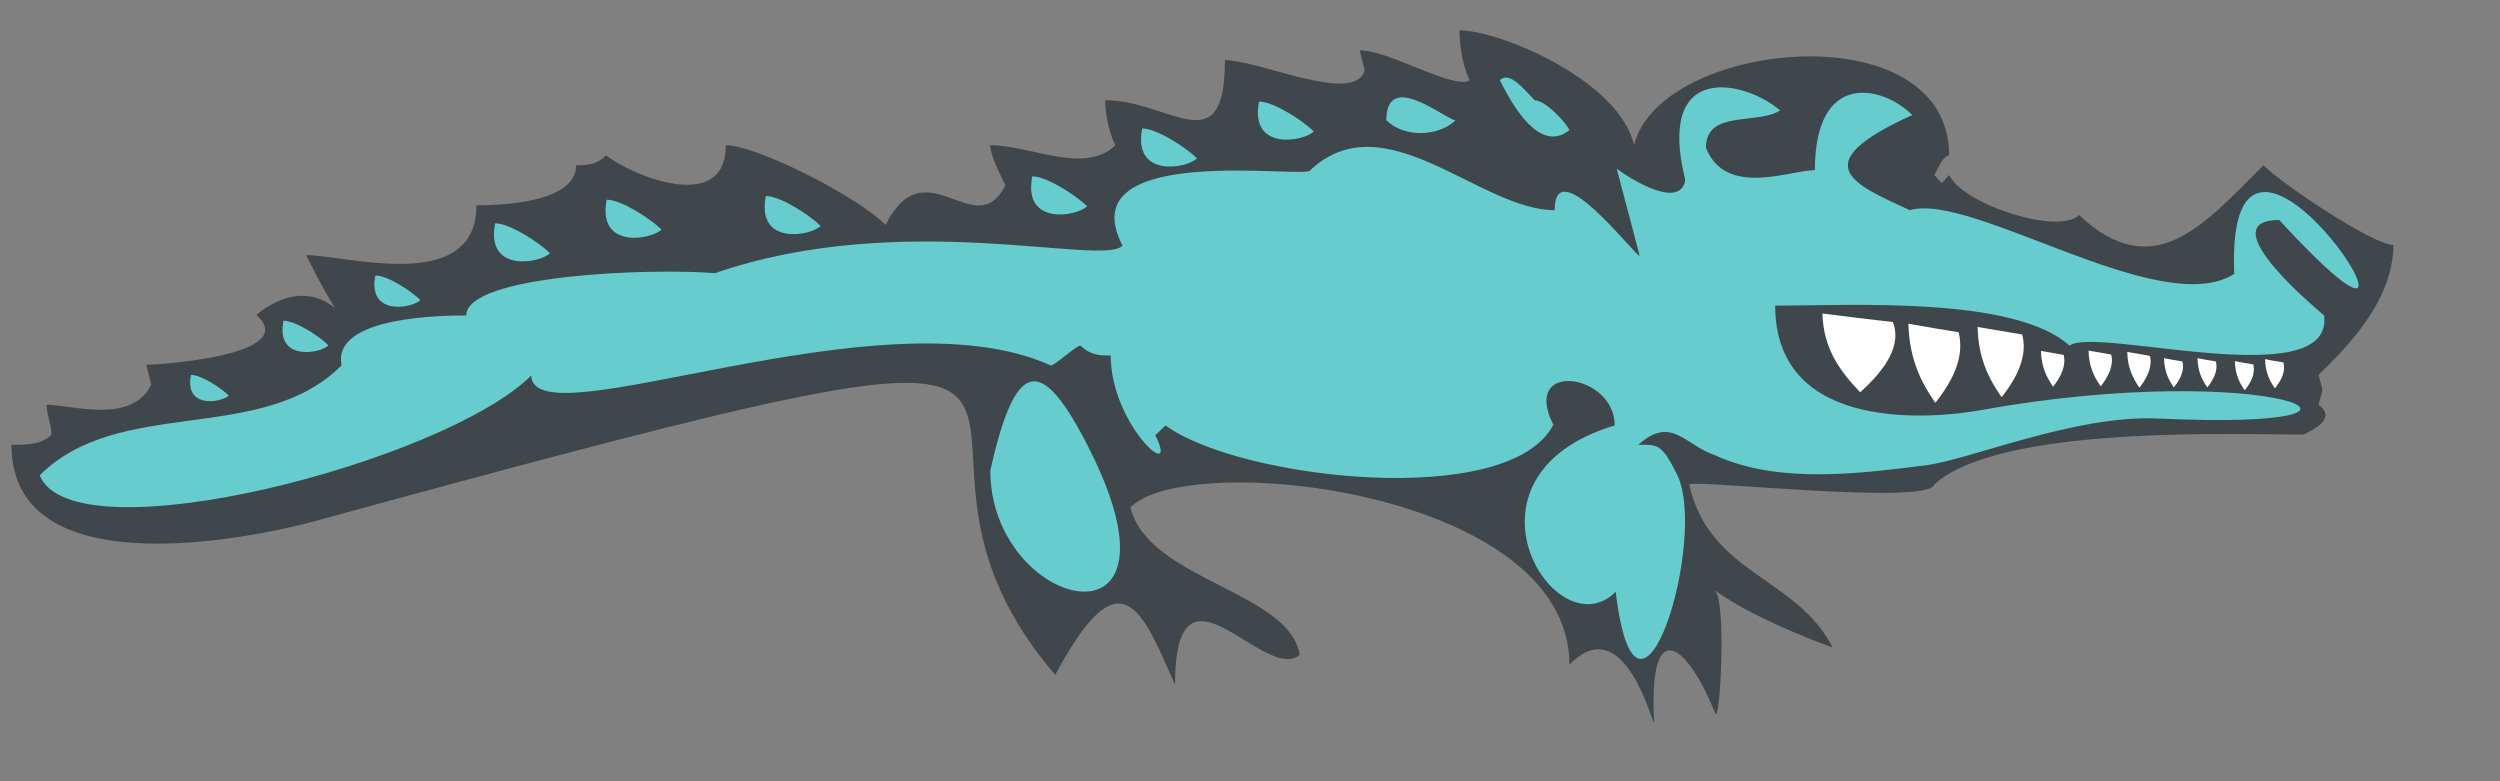
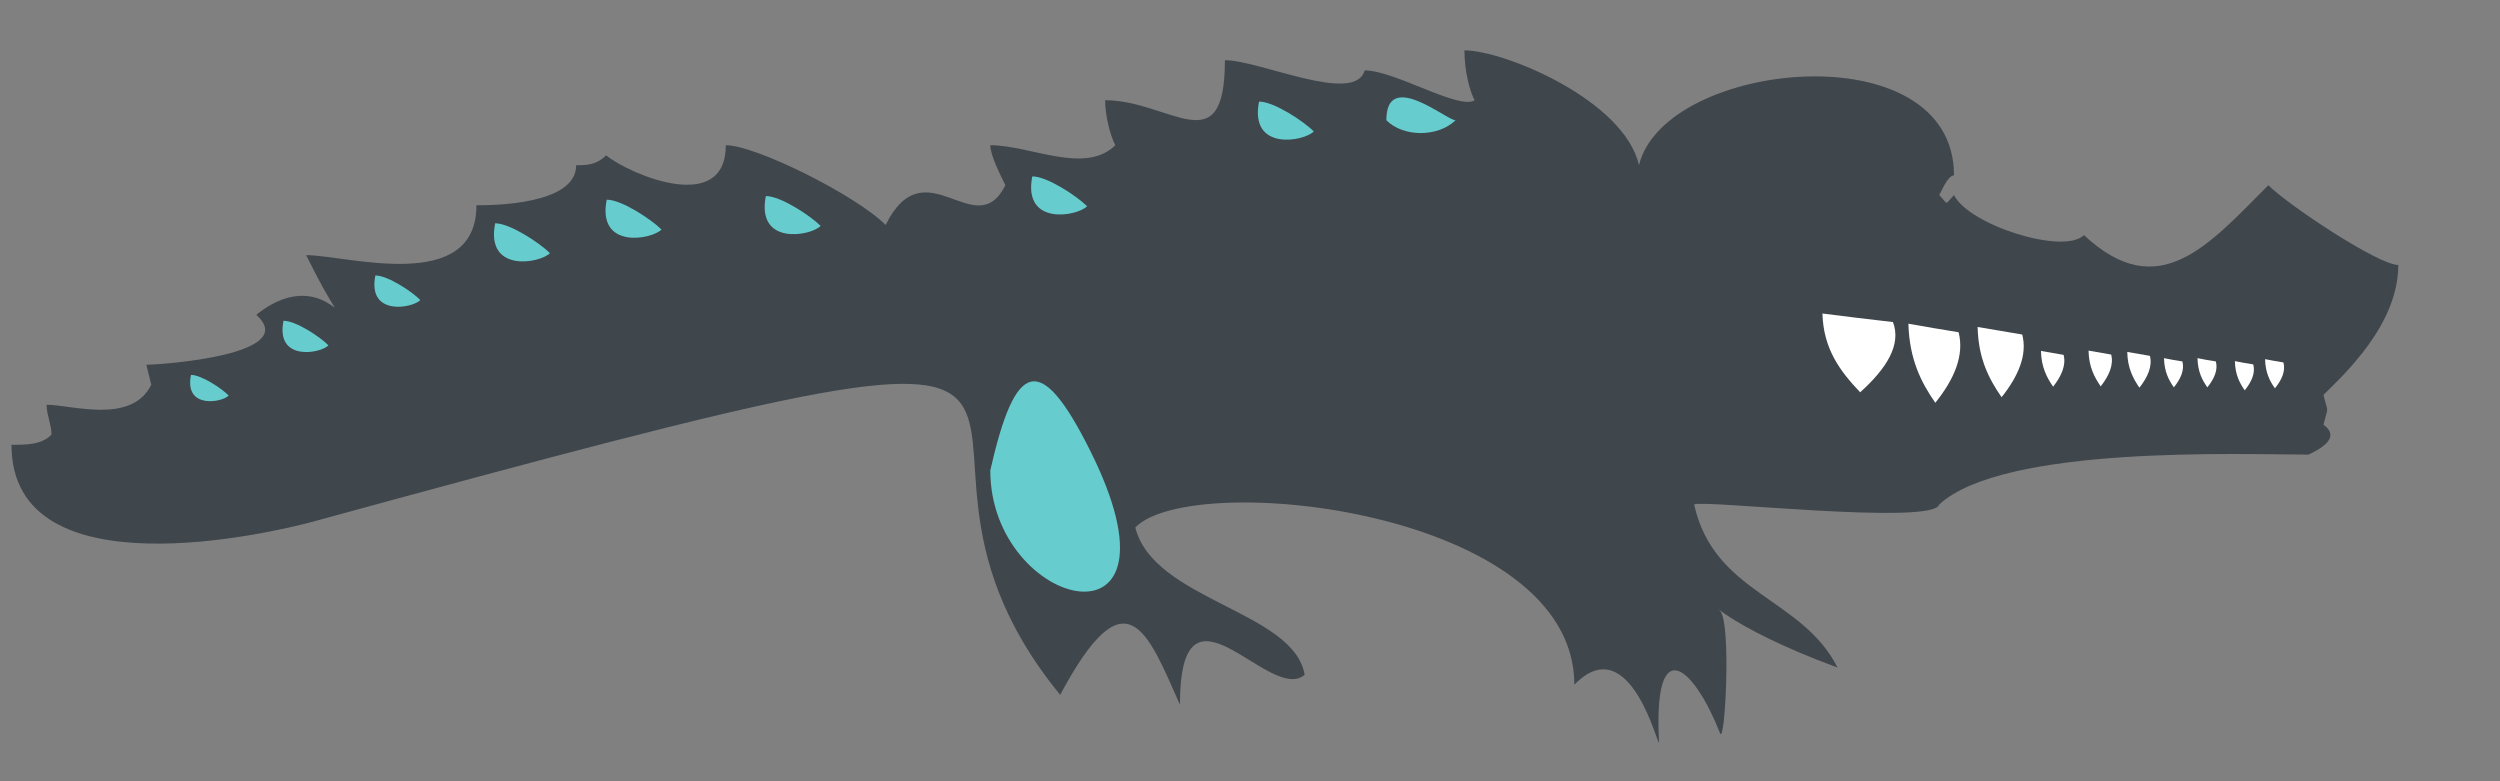
<svg xmlns="http://www.w3.org/2000/svg" xmlns:ns1="http://www.inkscape.org/namespaces/inkscape" xmlns:ns2="http://sodipodi.sourceforge.net/DTD/sodipodi-0.dtd" id="svg19339" version="1.1" ns1:version="0.48.1 " width="240" height="75" xml:space="preserve" ns2:docname="Alligator_08.pdf">
  <rect width="100%" height="100%" fill="#808080" stroke="none" />
  <defs id="defs19343" />
  <ns2:namedview pagecolor="#ffffff" bordercolor="#666666" borderopacity="1" objecttolerance="10" gridtolerance="10" guidetolerance="10" ns1:pageopacity="0" ns1:pageshadow="2" ns1:window-width="640" ns1:window-height="480" id="namedview19341" showgrid="false" ns1:zoom="2" ns1:cx="120" ns1:cy="37.5" ns1:window-x="0" ns1:window-y="0" ns1:window-maximized="0" ns1:current-layer="g19347" />
  <g id="g19347" ns1:groupmode="layer" ns1:label="Alligator_08" transform="matrix(1.25,0,0,-1.25,0,75)">
    <g id="g19349" transform="scale(0.24,0.24)">
-       <path d="m 353.645,217.922 c 20.789,0 38.324,-20.789 38.324,12.808 11.234,0 41.582,-14.382 44.73,-3.253 l -1.574,6.406 c 9.555,0 30.344,-12.813 35.176,-9.555 -1.68,3.149 -3.254,9.555 -3.254,15.957 12.808,0 51.133,-15.957 55.859,-36.75 8.086,33.602 100.801,43.156 100.801,-3.254 -1.574,0 -3.148,-3.148 -4.723,-6.301 3.149,-3.253 1.575,-3.253 4.723,0 4.832,-9.66 35.176,-19.214 41.582,-12.808 23.941,-22.367 39.899,-3.152 59.012,15.961 6.402,-6.406 35.176,-25.52 41.578,-25.52 0,-19.215 -17.535,-35.172 -23.938,-41.578 1.575,-6.406 1.575,-3.152 0,-9.555 4.094,-2.941 2.52,-6.195 -4.832,-9.554 -20.789,0 -97.441,3.148 -118.125,-15.961 -1.785,-6.824 -76.652,1.68 -78.437,0 6.406,-28.77 34.543,-29.613 45.887,-52.188 -36.649,13.547 -42.739,23.418 -37.594,18.168 3.676,-3.781 1.578,-43.262 0,-39.168 -8.399,21.317 -21.418,32.973 -19.527,-2.836 0,-3.148 -9.032,36.855 -27.094,18.375 0,55.969 -122.43,68.989 -140.492,50.297 5.777,-23.309 50.82,-26.773 54.183,-47.145 -11.133,-9.555 -39.902,35.281 -39.902,-9.555 -10.5,23.625 -17.219,42.629 -38.324,3.148 C 262.922,120.793 408.348,167.414 99.852,82.992 87.777,79.738 3.672,59.578 3.672,107.668 c 4.828,0 9.66,0 12.809,3.258 0,3.148 -1.574,6.402 -1.574,9.554 7.984,0 27.195,-6.406 33.496,6.403 l -1.574,6.406 c 4.828,0 49.559,3.152 35.176,15.961 24.043,19.32 33.601,-16.801 15.961,19.109 12.808,0 54.496,-12.703 54.496,15.961 4.723,0 31.918,0 31.918,12.813 3.152,0 6.406,0 9.555,3.148 7.98,-6.301 38.328,-19.109 38.328,3.254 9.554,0 41.578,-15.961 51.136,-25.515 12.704,25.515 28.77,-6.407 38.325,12.707 -1.575,3.253 -4.832,9.554 -4.832,12.808 12.812,0 30.347,-9.555 40.007,0 -1.679,3.153 -3.253,9.555 -3.253,14.387" style="fill:#3f464c;fill-opacity:1;fill-rule:nonzero;stroke:none" id="path19351" />
+       <path d="m 353.645,217.922 c 20.789,0 38.324,-20.789 38.324,12.808 11.234,0 41.582,-14.382 44.73,-3.253 c 9.555,0 30.344,-12.813 35.176,-9.555 -1.68,3.149 -3.254,9.555 -3.254,15.957 12.808,0 51.133,-15.957 55.859,-36.75 8.086,33.602 100.801,43.156 100.801,-3.254 -1.574,0 -3.148,-3.148 -4.723,-6.301 3.149,-3.253 1.575,-3.253 4.723,0 4.832,-9.66 35.176,-19.214 41.582,-12.808 23.941,-22.367 39.899,-3.152 59.012,15.961 6.402,-6.406 35.176,-25.52 41.578,-25.52 0,-19.215 -17.535,-35.172 -23.938,-41.578 1.575,-6.406 1.575,-3.152 0,-9.555 4.094,-2.941 2.52,-6.195 -4.832,-9.554 -20.789,0 -97.441,3.148 -118.125,-15.961 -1.785,-6.824 -76.652,1.68 -78.437,0 6.406,-28.77 34.543,-29.613 45.887,-52.188 -36.649,13.547 -42.739,23.418 -37.594,18.168 3.676,-3.781 1.578,-43.262 0,-39.168 -8.399,21.317 -21.418,32.973 -19.527,-2.836 0,-3.148 -9.032,36.855 -27.094,18.375 0,55.969 -122.43,68.989 -140.492,50.297 5.777,-23.309 50.82,-26.773 54.183,-47.145 -11.133,-9.555 -39.902,35.281 -39.902,-9.555 -10.5,23.625 -17.219,42.629 -38.324,3.148 C 262.922,120.793 408.348,167.414 99.852,82.992 87.777,79.738 3.672,59.578 3.672,107.668 c 4.828,0 9.66,0 12.809,3.258 0,3.148 -1.574,6.402 -1.574,9.554 7.984,0 27.195,-6.406 33.496,6.403 l -1.574,6.406 c 4.828,0 49.559,3.152 35.176,15.961 24.043,19.32 33.601,-16.801 15.961,19.109 12.808,0 54.496,-12.703 54.496,15.961 4.723,0 31.918,0 31.918,12.813 3.152,0 6.406,0 9.555,3.148 7.98,-6.301 38.328,-19.109 38.328,3.254 9.554,0 41.578,-15.961 51.136,-25.515 12.704,25.515 28.77,-6.407 38.325,12.707 -1.575,3.253 -4.832,9.554 -4.832,12.808 12.812,0 30.347,-9.555 40.007,0 -1.679,3.153 -3.253,9.555 -3.253,14.387" style="fill:#3f464c;fill-opacity:1;fill-rule:nonzero;stroke:none" id="path19351" />
      <path d="m 316.891,99.481 c 0,-44.73 65.523,-60.691 31.922,6.402 -15.961,31.922 -23.942,28.773 -31.922,-6.402" style="fill:#66ccce;fill-opacity:1;fill-rule:nonzero;stroke:none" id="path19353" />
-       <path d="m 524.691,168.148 c -1.574,0 -27.195,33.813 -27.195,14.598 -23.941,0 -54.285,35.176 -78.226,12.809 0,-3.149 -77.598,9.554 -60.063,-24.149 -6.195,-6.828 -70.352,11.969 -130.41,-8.82 -19.953,1.68 -79.594,-0.422 -79.594,-13.547 -6.402,0 -43.156,0 -39.898,-15.961 -25.621,-25.617 -70.981,-9.66 -96.602,-35.176 10.707,-26.668 129.57,4.305 157.293,31.922 0.524,-21.422 112.246,27.723 166.215,3.254 1.578,0 7.98,6.301 9.555,6.301 3.257,-3.149 6.406,-3.149 9.664,-3.149 0,-22.367 22.258,-41.476 14.277,-25.515 l 3.258,3.148 c 23.414,-17.218 109.933,-27.195 124.109,0.211 -10.5,20.789 19.637,16.485 19.637,-0.211 -54.078,-16.273 -18.902,-72.449 0.316,-53.234 6.93,-58.277 30.239,18.375 19.321,38.113 -4.727,9.559 -6.301,8.926 -12.078,8.926 10.605,9.555 15.015,-0.207 24.57,-3.359 20.793,-9.555 47.883,-5.567 67.098,-3.254 14.488,1.785 47.984,16.273 74.761,15.015 88.727,-4.097 35.594,19.426 -57.226,2.625 -13.336,-2.414 -65.414,-7.98 -65.414,33.496 23.937,0 76.648,3.149 94.183,-12.812 7.981,6.406 84.633,-15.961 81.485,9.66 0,0.106 -37.489,30.555 -14.387,30.555 65.941,-71.504 -17.641,62.265 -14.387,-17.219 -23.203,-15.016 -83.894,26.25 -103.844,20.371 -17.851,8.293 -34.129,14.594 0.84,30.449 -9.664,9.555 -31.187,14.282 -31.187,-17.64 -7.981,0 -28.457,-8.821 -34.86,7.14 0,12.285 16.379,7.246 23.731,11.969 -11.238,9.664 -39.903,16.066 -30.348,-22.258 -1.574,-9.66 -17.847,0.418 -21.945,3.676 l 7.351,-27.934" style="fill:#66ccce;fill-opacity:1;fill-rule:nonzero;stroke:none" id="path19355" />
-       <path d="m 491.09,217.922 c -3.149,3.148 -7.981,9.555 -11.129,6.406 6.301,-12.812 14.281,-22.367 22.258,-15.961 -1.574,3.149 -7.977,9.555 -11.129,9.555" style="fill:#66ccce;fill-opacity:1;fill-rule:nonzero;stroke:none" id="path19357" />
      <path d="m 443.629,211.516 c 5.461,-5.461 16.484,-5.461 22.156,0 -2.941,0 -22.156,16.484 -22.156,0" style="fill:#66ccce;fill-opacity:1;fill-rule:nonzero;stroke:none" id="path19359" />
      <path d="m 402.891,217.5 c -3.153,-15.961 14.386,-12.809 17.535,-9.555 -3.149,3.153 -12.707,9.555 -17.535,9.555" style="fill:#66ccce;fill-opacity:1;fill-rule:nonzero;stroke:none" id="path19361" />
-       <path d="m 365.508,208.891 c -3.149,-15.961 14.387,-12.809 17.535,-9.555 -3.148,3.148 -12.703,9.555 -17.535,9.555" style="fill:#66ccce;fill-opacity:1;fill-rule:nonzero;stroke:none" id="path19363" />
      <path d="m 330.332,193.559 c -3.148,-15.957 14.387,-12.809 17.535,-9.555 -3.148,3.152 -12.703,9.555 -17.535,9.555" style="fill:#66ccce;fill-opacity:1;fill-rule:nonzero;stroke:none" id="path19365" />
      <path d="m 245.07,187.262 c -3.148,-15.961 14.387,-12.813 17.535,-9.555 -3.148,3.148 -12.703,9.555 -17.535,9.555" style="fill:#66ccce;fill-opacity:1;fill-rule:nonzero;stroke:none" id="path19367" />
      <path d="m 194.145,186.105 c -3.149,-15.96 14.386,-12.808 17.535,-9.554 -3.149,3.148 -12.703,9.554 -17.535,9.554" style="fill:#66ccce;fill-opacity:1;fill-rule:nonzero;stroke:none" id="path19369" />
      <path d="m 158.445,178.547 c -3.152,-15.961 14.383,-12.813 17.535,-9.559 -3.152,3.153 -12.707,9.559 -17.535,9.559" style="fill:#66ccce;fill-opacity:1;fill-rule:nonzero;stroke:none" id="path19371" />
      <path d="m 120.117,161.852 c -2.625,-13.125 11.867,-10.5 14.387,-7.875 -2.52,2.625 -10.395,7.875 -14.387,7.875" style="fill:#66ccce;fill-opacity:1;fill-rule:nonzero;stroke:none" id="path19373" />
      <path d="m 90.719,147.359 c -2.625,-13.125 11.863,-10.5 14.383,-7.875 -2.52,2.625 -10.395,7.875 -14.383,7.875" style="fill:#66ccce;fill-opacity:1;fill-rule:nonzero;stroke:none" id="path19375" />
      <path d="m 61.109,130.035 c -2.207,-11.027 9.973,-8.82 12.074,-6.617 -2.102,2.207 -8.715,6.617 -12.074,6.617" style="fill:#66ccce;fill-opacity:1;fill-rule:nonzero;stroke:none" id="path19377" />
      <path d="m 605.754,146.941 c -7.563,0.84 -15.016,1.786 -22.578,2.731 0.316,-11.445 5.777,-18.586 12.078,-25.203 8.504,7.664 13.226,15.226 10.5,22.472" style="fill:#ffffff;fill-opacity:1;fill-rule:nonzero;stroke:none" id="path19379" />
      <path d="m 626.754,143.684 c -5.356,0.839 -10.711,1.785 -16.066,2.73 0.316,-11.445 4.093,-18.793 8.609,-25.305 6.09,7.559 9.344,15.227 7.457,22.575" style="fill:#ffffff;fill-opacity:1;fill-rule:nonzero;stroke:none" id="path19381" />
      <path d="m 647.121,142.949 c -4.723,0.84 -9.449,1.574 -14.277,2.414 0.211,-10.183 3.676,-16.695 7.664,-22.468 5.355,6.718 8.297,13.546 6.613,20.054" style="fill:#ffffff;fill-opacity:1;fill-rule:nonzero;stroke:none" id="path19383" />
      <path d="m 660.352,136.441 c -2.414,0.418 -4.829,0.84 -7.243,1.258 0.106,-5.25 1.891,-8.504 3.883,-11.445 2.731,3.465 4.203,6.93 3.36,10.187" style="fill:#ffffff;fill-opacity:1;fill-rule:nonzero;stroke:none" id="path19385" />
      <path d="m 675.578,136.543 c -2.414,0.422 -4.828,0.84 -7.246,1.262 0.106,-5.25 1.891,-8.504 3.887,-11.446 2.73,3.465 4.199,6.93 3.359,10.184" style="fill:#ffffff;fill-opacity:1;fill-rule:nonzero;stroke:none" id="path19387" />
      <path d="m 687.969,136.125 c -2.414,0.418 -4.828,0.84 -7.246,1.258 0.105,-5.25 1.89,-8.504 3.886,-11.442 2.731,3.465 4.2,6.93 3.36,10.184" style="fill:#ffffff;fill-opacity:1;fill-rule:nonzero;stroke:none" id="path19389" />
      <path d="m 698.363,134.34 c -1.996,0.316 -3.883,0.629 -5.879,1.051 0.106,-4.305 1.469,-6.93 3.149,-9.348 2.207,2.73 3.465,5.566 2.73,8.297" style="fill:#ffffff;fill-opacity:1;fill-rule:nonzero;stroke:none" id="path19391" />
      <path d="m 709.074,134.34 c -1.996,0.316 -3.886,0.629 -5.879,1.051 0.102,-4.305 1.469,-6.93 3.149,-9.348 2.207,2.73 3.465,5.566 2.73,8.297" style="fill:#ffffff;fill-opacity:1;fill-rule:nonzero;stroke:none" id="path19393" />
      <path d="m 721.043,133.395 c -1.992,0.316 -3.883,0.628 -5.879,1.05 0.106,-4.304 1.469,-6.929 3.149,-9.347 2.207,2.73 3.468,5.566 2.73,8.297" style="fill:#ffffff;fill-opacity:1;fill-rule:nonzero;stroke:none" id="path19395" />
      <path d="m 730.703,134.023 c -1.992,0.317 -3.883,0.633 -5.879,1.051 0.106,-4.304 1.469,-6.929 3.149,-9.344 2.207,2.731 3.468,5.563 2.73,8.293" style="fill:#ffffff;fill-opacity:1;fill-rule:nonzero;stroke:none" id="path19397" />
    </g>
  </g>
</svg>